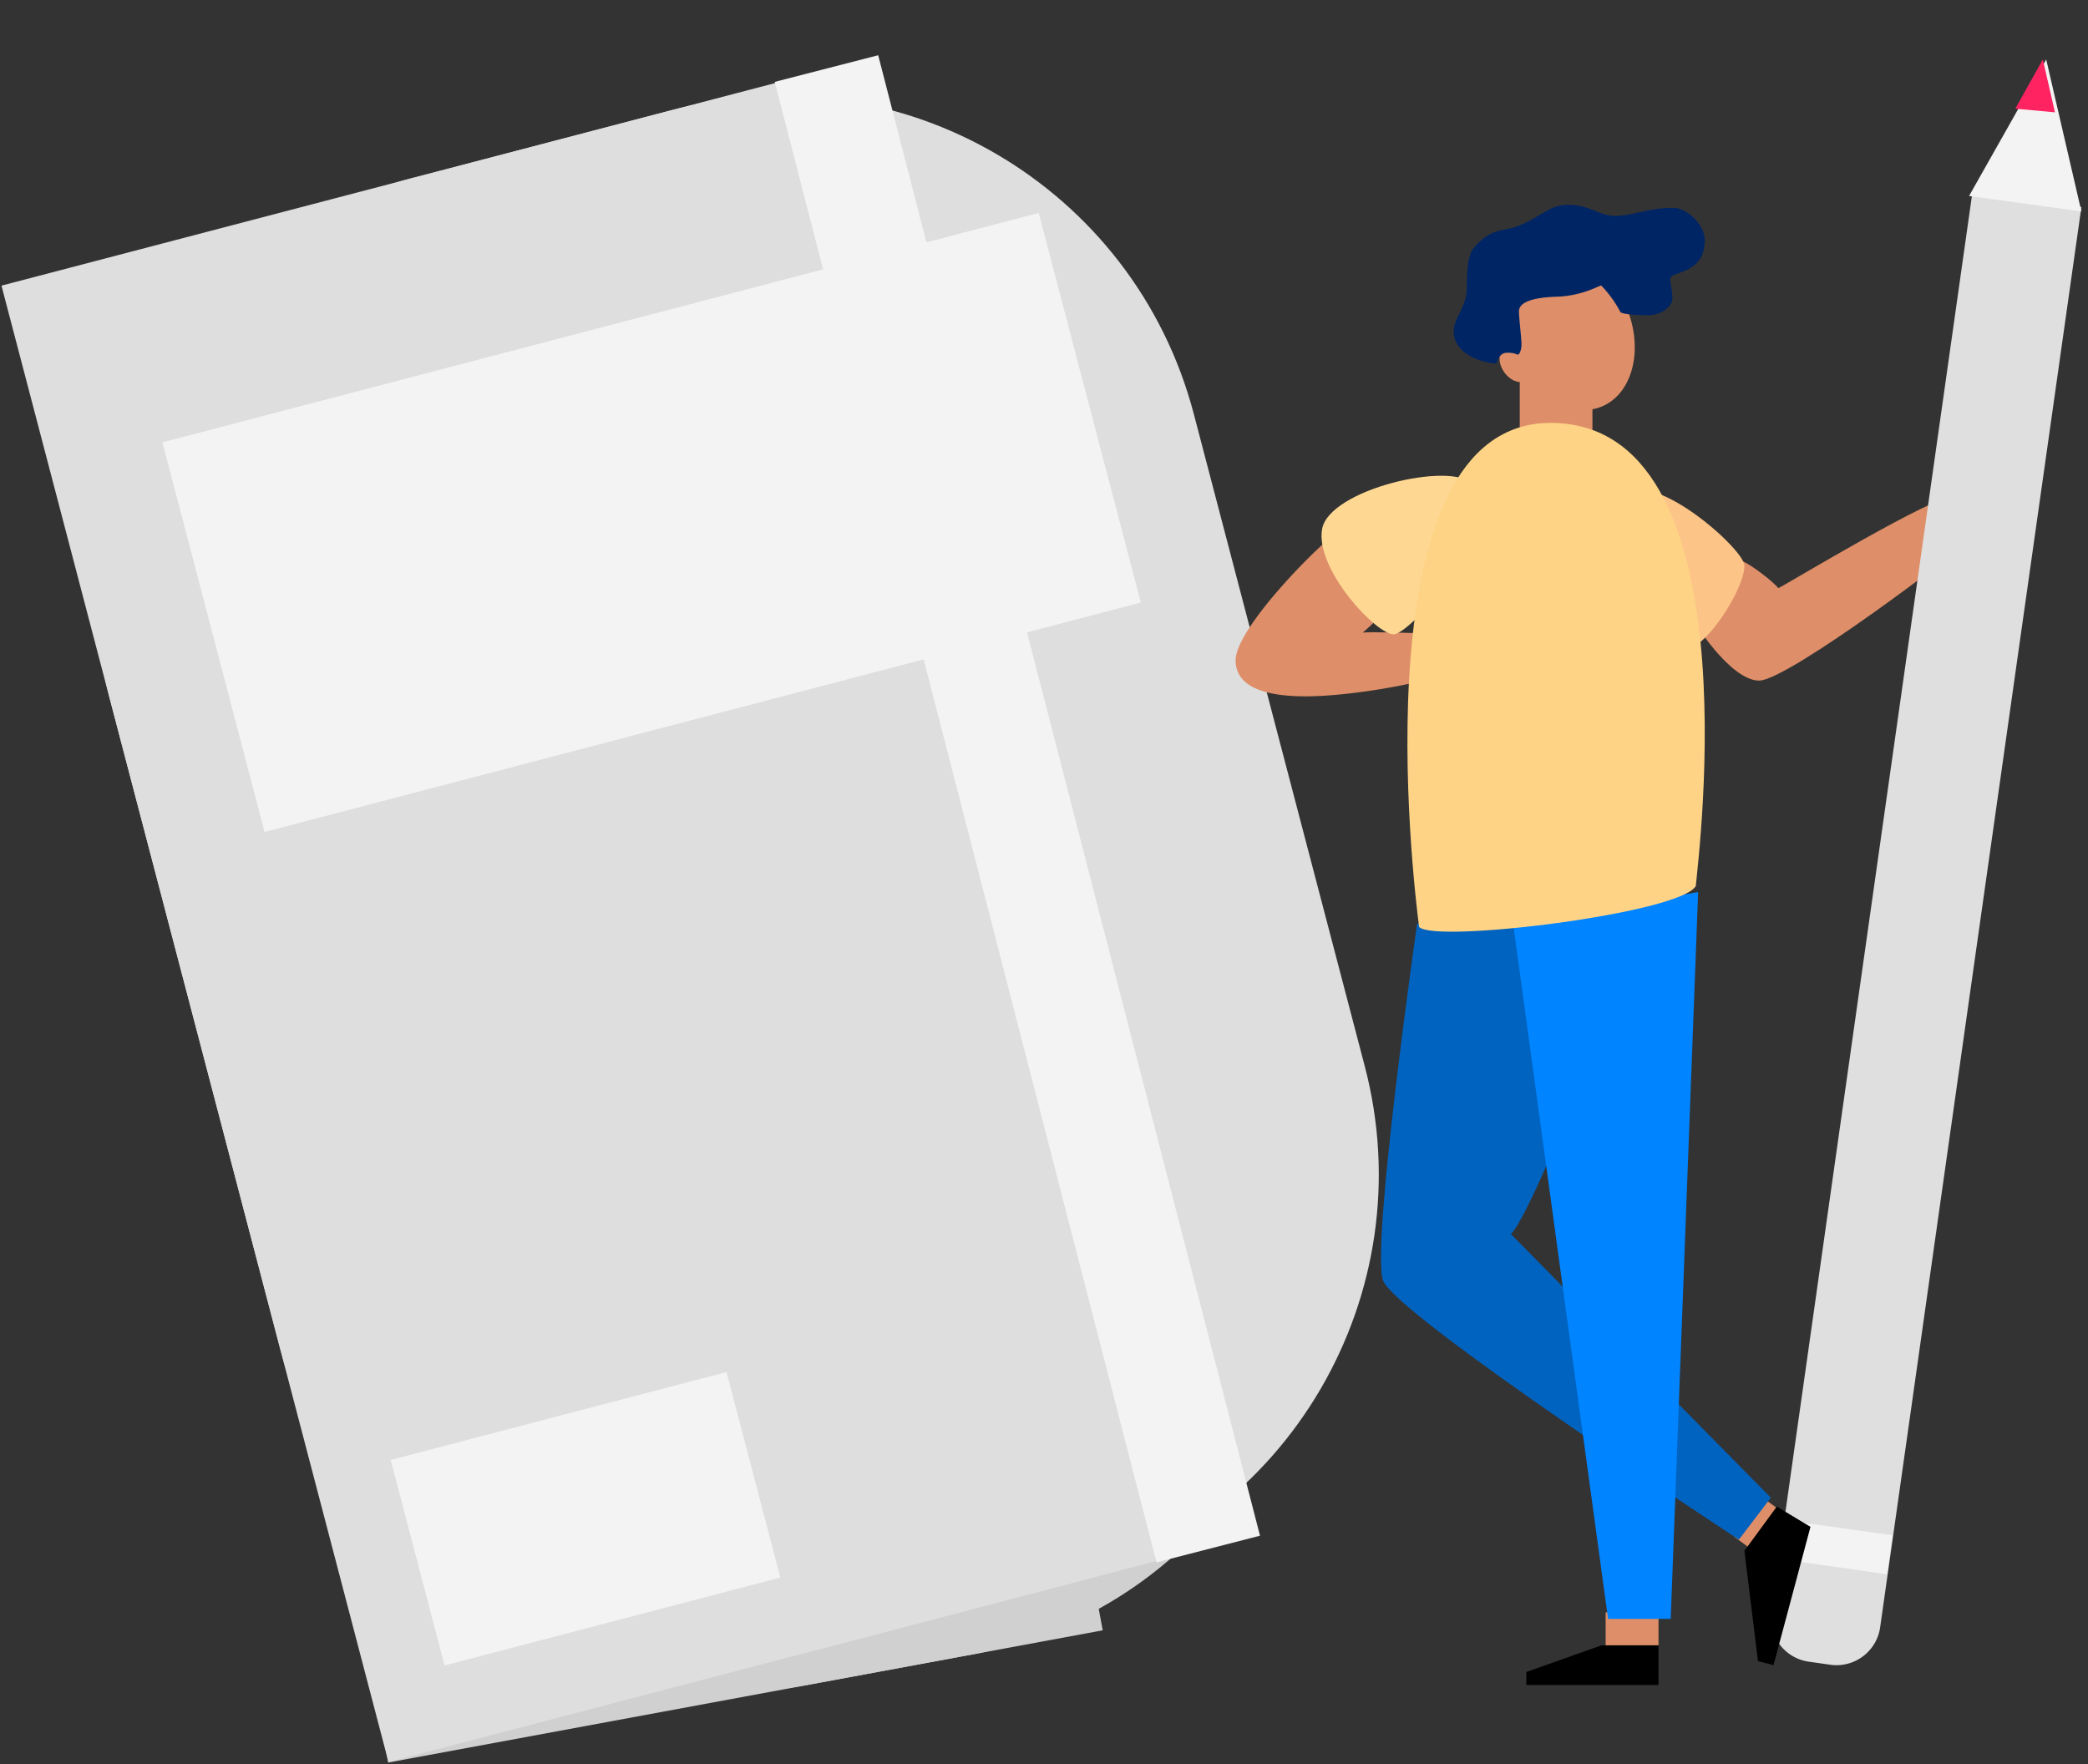
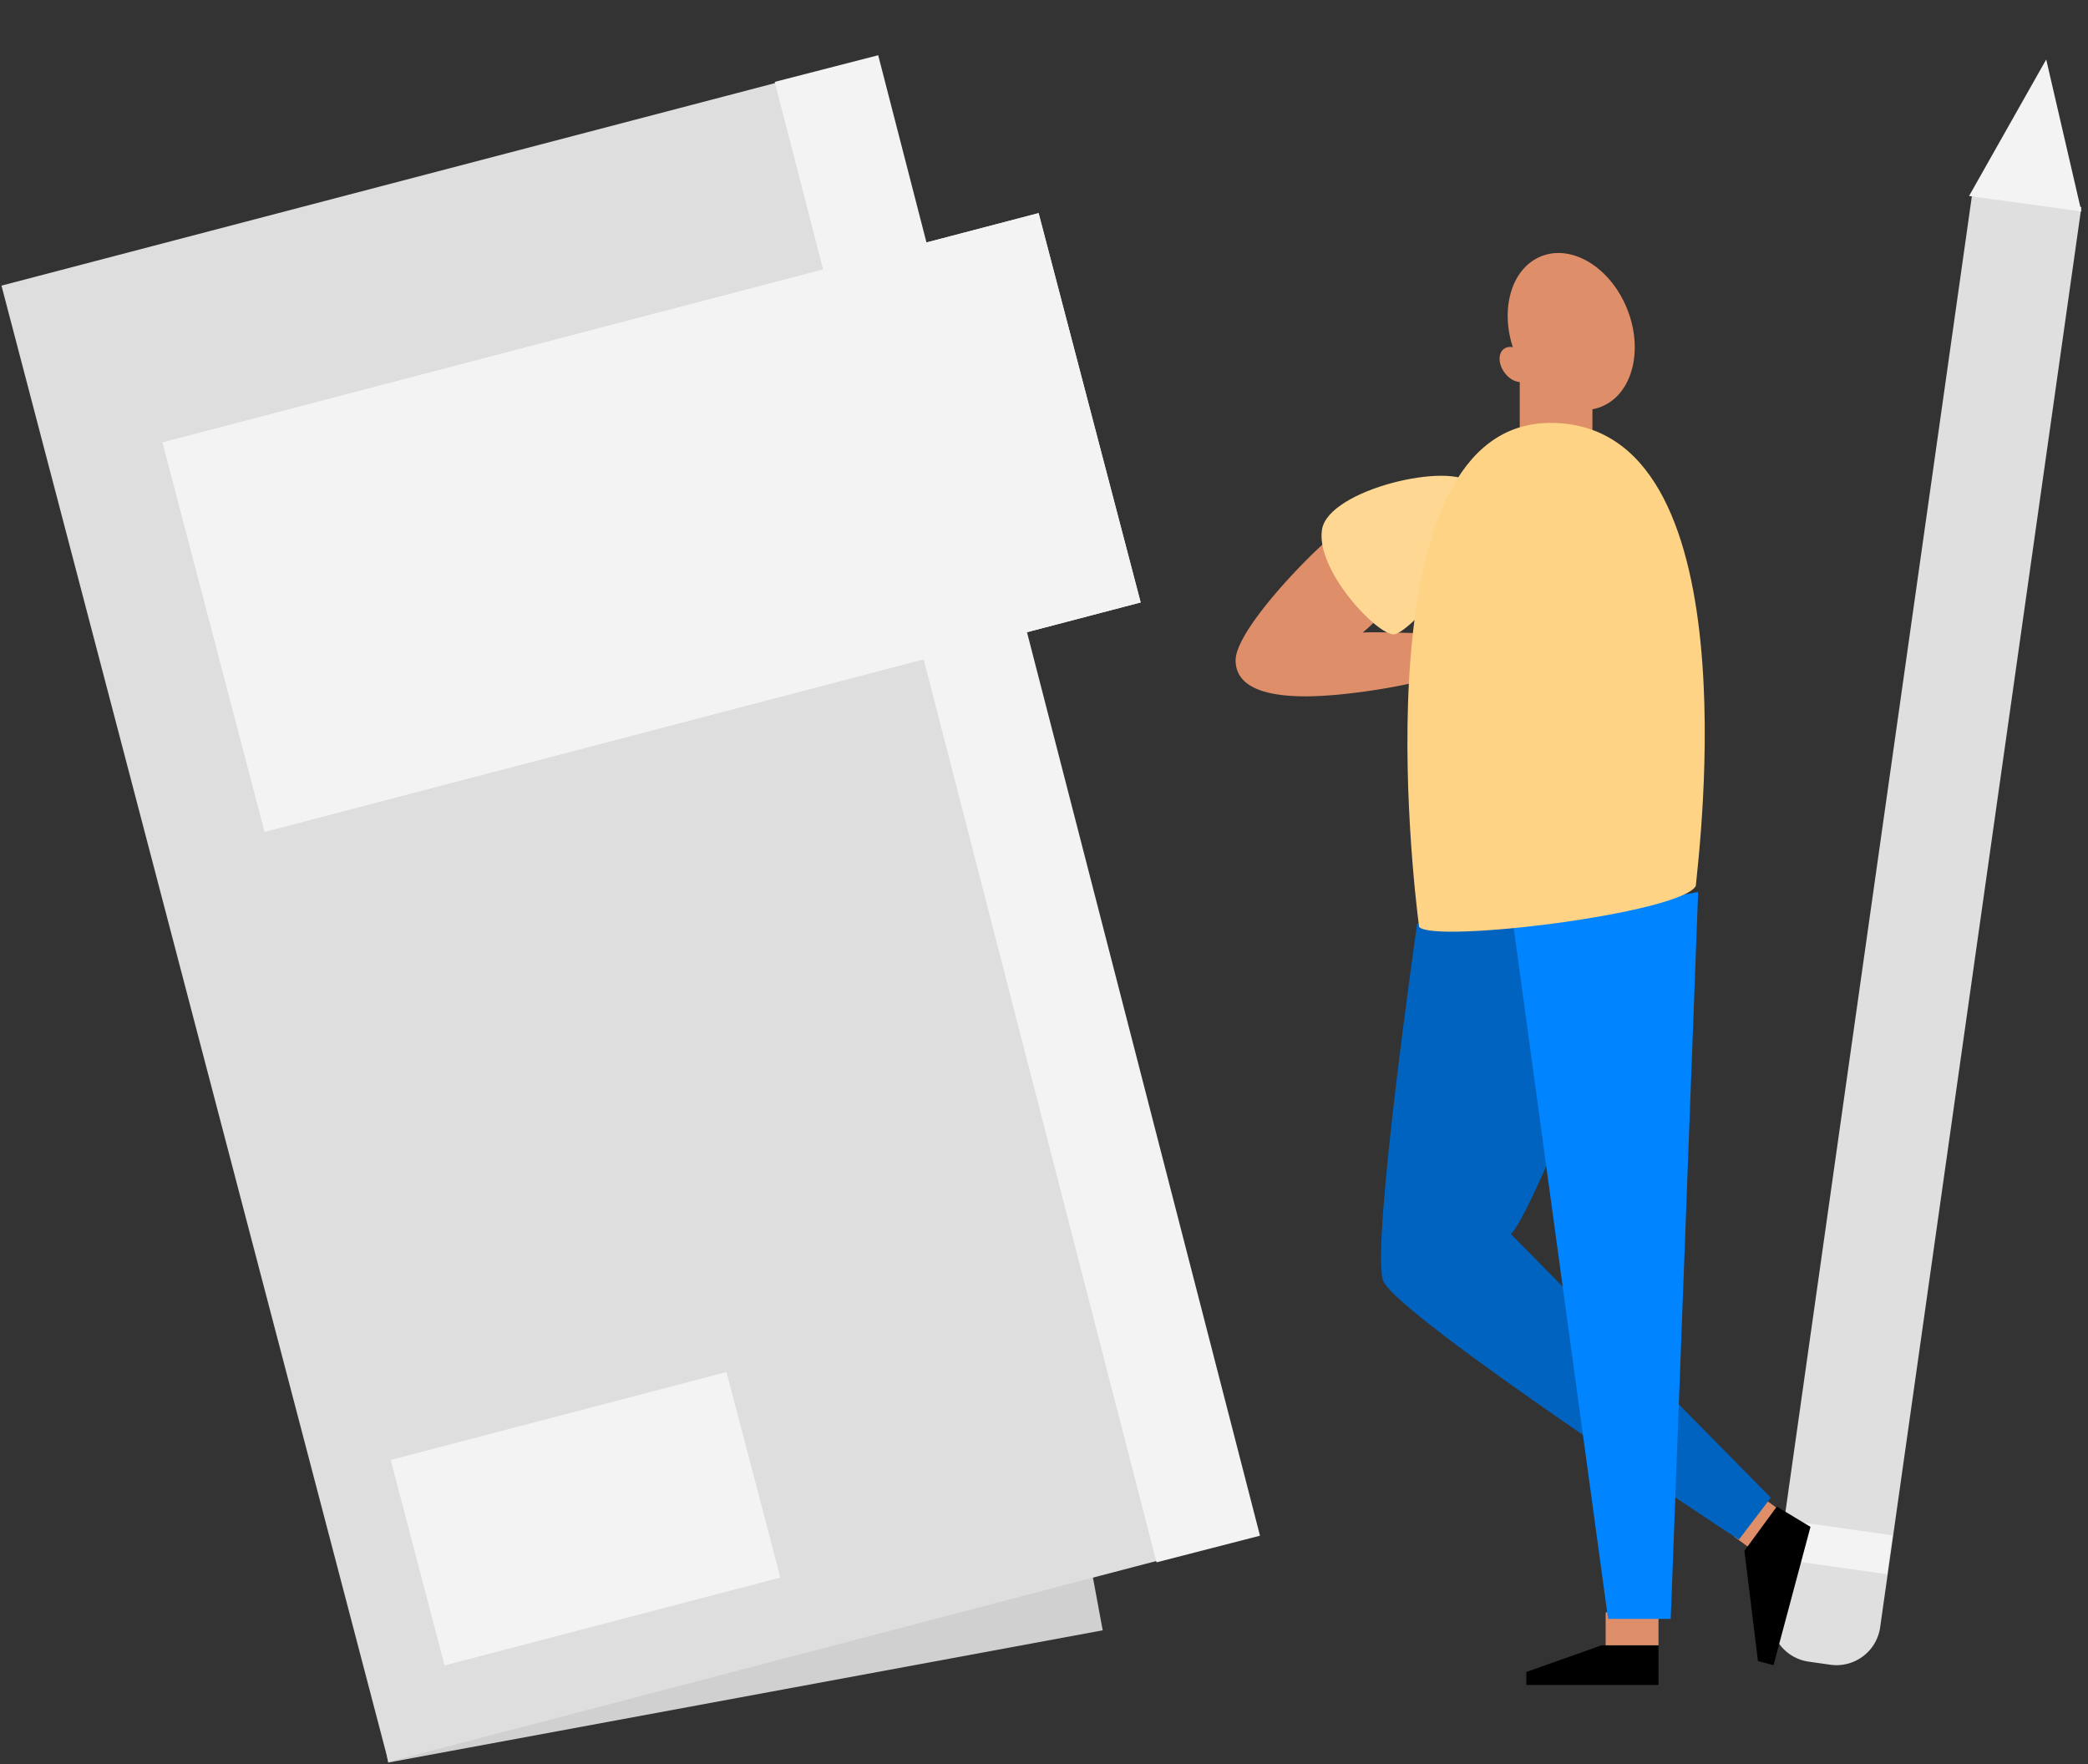
<svg xmlns="http://www.w3.org/2000/svg" width="316" height="267">
  <rect width="100%" height="100%" fill="#333333" stroke="none" />
  <g fill="none">
-     <path fill="#D0D0D0" d="m80.068 27.89 24.6-4.553c35.013-6.462 68.649 16.663 75.15 51.67l18.586 100.313c6.503 35.014-16.624 68.659-51.639 75.146-.005 0-.01.002-.017-.012l-24.6 4.552c-35.013 6.462-68.649-16.662-75.15-51.67L28.412 103.023C21.909 68.01 45.036 34.365 80.051 27.877c.005 0 .01-.002.017.012z" />
    <path fill="#D0D0D0" d="m16.666 39.619 108.139-20.01 42.08 227.117-108.139 20.01z" />
-     <path fill="#DEDEDE" d="m62.604 26.894 39.334-10.298c34.45-8.997 69.682 11.607 78.73 46.041l25.87 98.693c9.05 34.44-11.554 69.687-46.002 78.717-.005.002-.012.003-.024-.014l-39.334 10.297c-34.45 8.997-69.682-11.607-78.73-46.041l-25.871-98.692C7.527 71.155 28.132 35.909 62.58 26.879c.005-.002.012-.003.024.014z" />
    <path fill="#DEDEDE" d="m.222 43.226 117.196-30.683 58.573 223.437-117.196 30.682z" />
    <path fill="#F3F3F3" d="m117.249 12.392 15.658-4.033 57.782 224.048-15.658 4.032z" />
    <path fill="#F3F3F3" d="m24.608 66.96 132.576-34.708L172.63 91.17 40.054 125.88z" />
    <path fill="#F3F3F3" d="m24.608 66.96 132.576-34.708L172.63 91.17 40.054 125.88zM59.13 220.943l50.818-13.304 8.152 31.1-50.817 13.303z" />
-     <path fill="#DE8E68" d="M263.82 84.979c1.248.55 4.198 2.753 5.33 4.022 1.305-.607 23.639-14.163 26.872-14 3.232.164 1.53 6.392 1.53 6.998 0 .607-26.938 21.001-31.327 21.001S256 93.74 256 93.19s7.82-8.211 7.82-8.211" />
    <path fill="#DFDFDF" d="m308.396 30.398-3.256-.463-6.617-.935-.937 6.609-27.793 196.142-1.727 12.186a6.67 6.67 0 0 0 5.675 7.534l3.259.463c3.65.514 7.028-2.024 7.544-5.67l1.727-12.183 27.793-196.143.936-6.608z" />
    <path fill="#F3F3F3" d="M309.675 9 298 29.658 315 32z" />
-     <path fill="#FF2362" d="M309.163 9 305 16.449l6 .551z" />
    <path fill="#F3F3F3" d="m270.008 230.026 16.407 2.322-.835 5.886-16.406-2.321z" />
    <path fill="#DE8E68" d="M243 244h8v5h-8zm19.436-11.457 4.336-5.895 3.878 2.848-4.335 5.895z" />
    <path fill="#0063C0" d="M214.47 139.792s-7.003 48.768-5.161 53.982C211.15 198.99 263.166 233 263.166 233l4.834-6.348-39.353-39.91c1.952-1.474 9.615-19.95 9.811-21.539S232.783 139 232.783 139l-18.314.792z" />
-     <path fill="#FCC486" d="M244.482 75.737c3.886-6.445 19.093 6.916 19.5 9.715.406 2.8-5.815 13.82-10.702 13.543s-11.061-19.506-8.798-23.258" />
+     <path fill="#FCC486" d="M244.482 75.737s-11.061-19.506-8.798-23.258" />
    <path fill="#DE8E68" d="M230 69.365c0 1.965 11 2.384 11 0V56h-11z" />
    <ellipse cx="237.791" cy="50.169" fill="#DE8E68" rx="9.126" ry="12.259" transform="rotate(-21.695 237.791 50.169)" />
    <ellipse cx="229.325" cy="55.161" fill="#DE8E68" rx="2.042" ry="2.924" transform="rotate(-35.61 229.325 55.16)" />
-     <path fill="#002565" d="M220 50.108c0-1.67 1.624-3.506 1.93-5.604.16-1.062-.185-5.485 1.108-6.98 2.7-3.099 4.274-2.464 6.33-3.186 3.581-1.256 4.952-3.338 7.909-3.338 3.375 0 4.726 1.67 7.119 1.67 2.748 0 5.003-1.214 8.861-1.214 2.056 0 4.743 2.59 4.743 4.857 0 5.38-5.219 4.61-5.219 5.918 0 .91.318 1.619.318 2.885 0 1.619-2.215 2.59-3.48 2.59-3.856 0-4.369-.45-4.369-.45a17.3 17.3 0 0 0-2.903-4.028c-.155-.155-2.66 1.541-6.751 1.674-3.352.107-5.715.729-5.715 2.224 0 1.059.405 4.21.381 5.083s-.338 1.457-.557 1.457-.337-.285-1.61-.285c-1.38 0-1.489 1.619-1.725 1.619-1.384-.01-6.37-1.088-6.37-4.892" />
    <path fill="#DE8E68" d="M220.632 95.872c-.434 0-.864.082-1.266.24a.45.45 0 0 0-.34-.176c-1.116 0-11.68-.384-12.796-.194 1.838-1.54 5.709-5.526 5.709-5.526L203.209 80C201.24 80.708 187 94.78 187 99.919c0 4.757 6.17 5.462 10.633 5.462 5.528 0 14.135-1.362 18.756-2.671.45 2.457 2.18 4.29 4.246 4.29 2.41 0 4.365-2.487 4.365-5.556s-1.957-5.572-4.368-5.572" />
    <path fill="#FED892" d="M222.842 73.271c5.323 6.04-9.289 22.729-11.93 22.729s-11.838-9.796-10.836-15.881 19.656-10.369 22.766-6.848" />
    <path fill="#0084FF" d="m257 135-4.153 110h-9.481L229 139.793z" />
    <path fill="#000" d="M251 249v6h-20v-1.972L242.367 249zm17.906-21 5.094 3.069L268.405 252l-2.351-.627L264 234.691z" />
    <path fill="#FED385" d="M234.671 64c30.706 0 22.443 64.866 21.974 70.085-2.349 4.155-39.633 8.718-41.88 6.188-.938-7.252-9.109-76.273 19.906-76.273" />
  </g>
</svg>